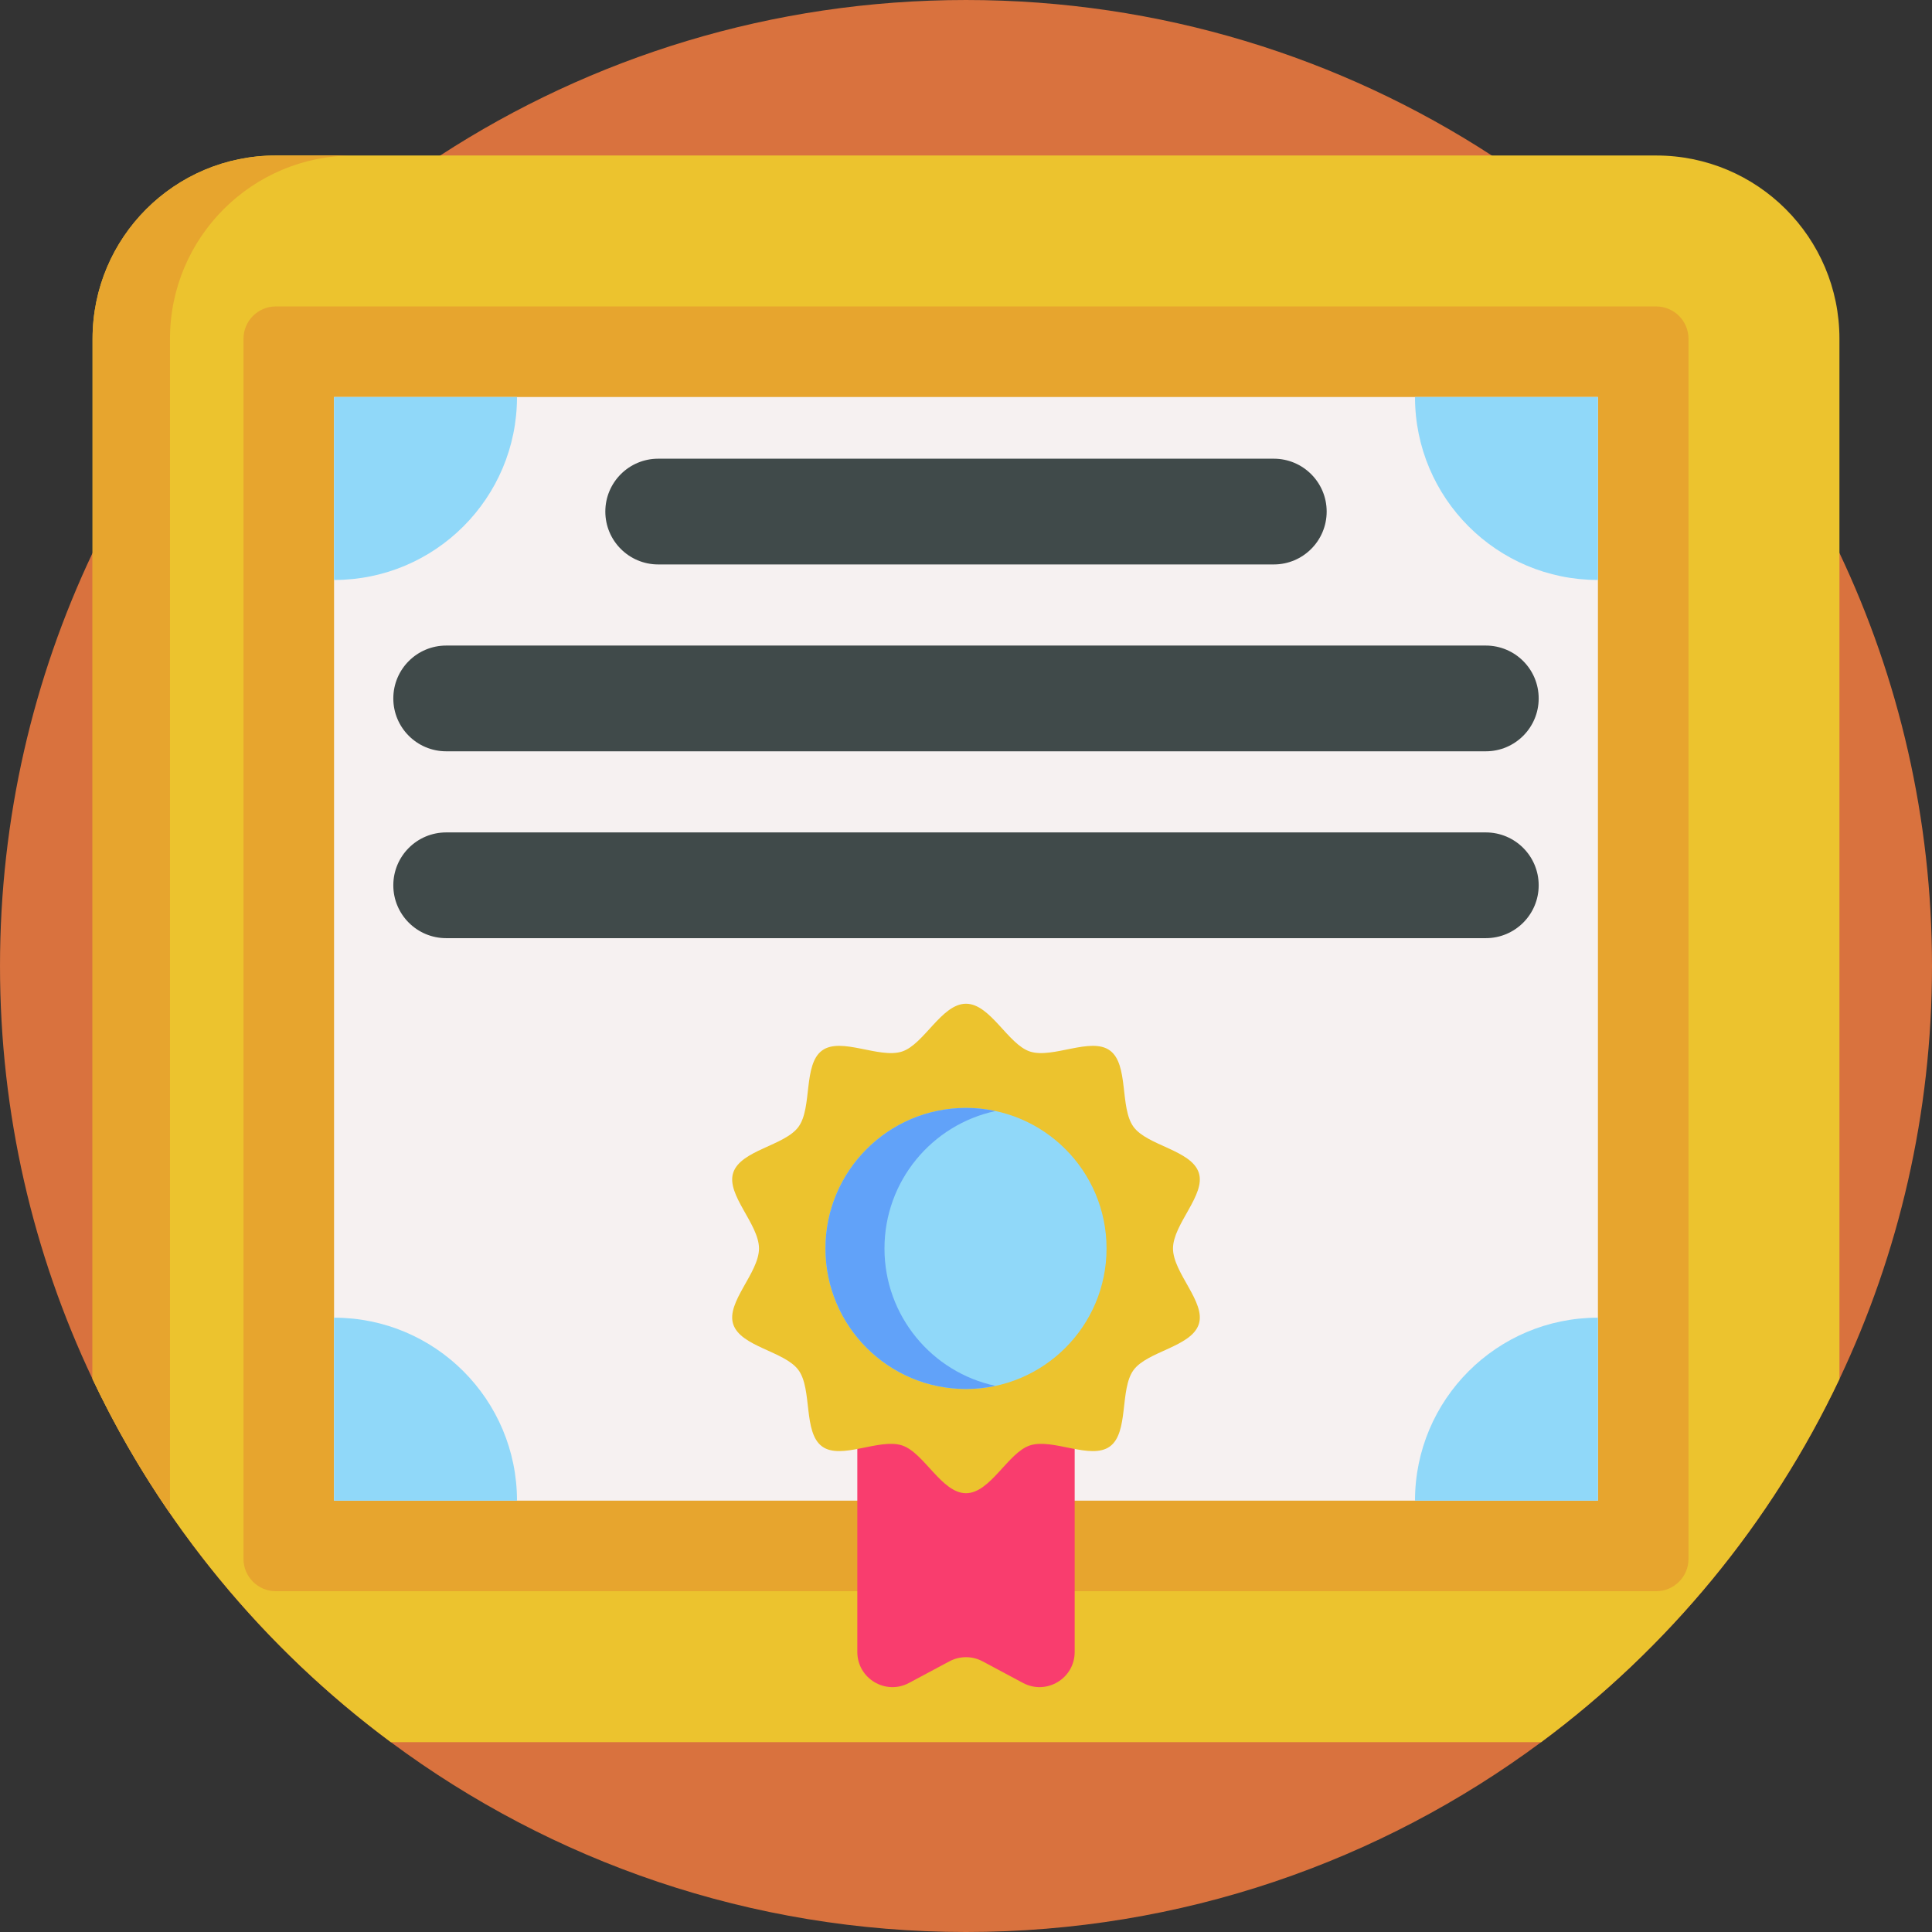
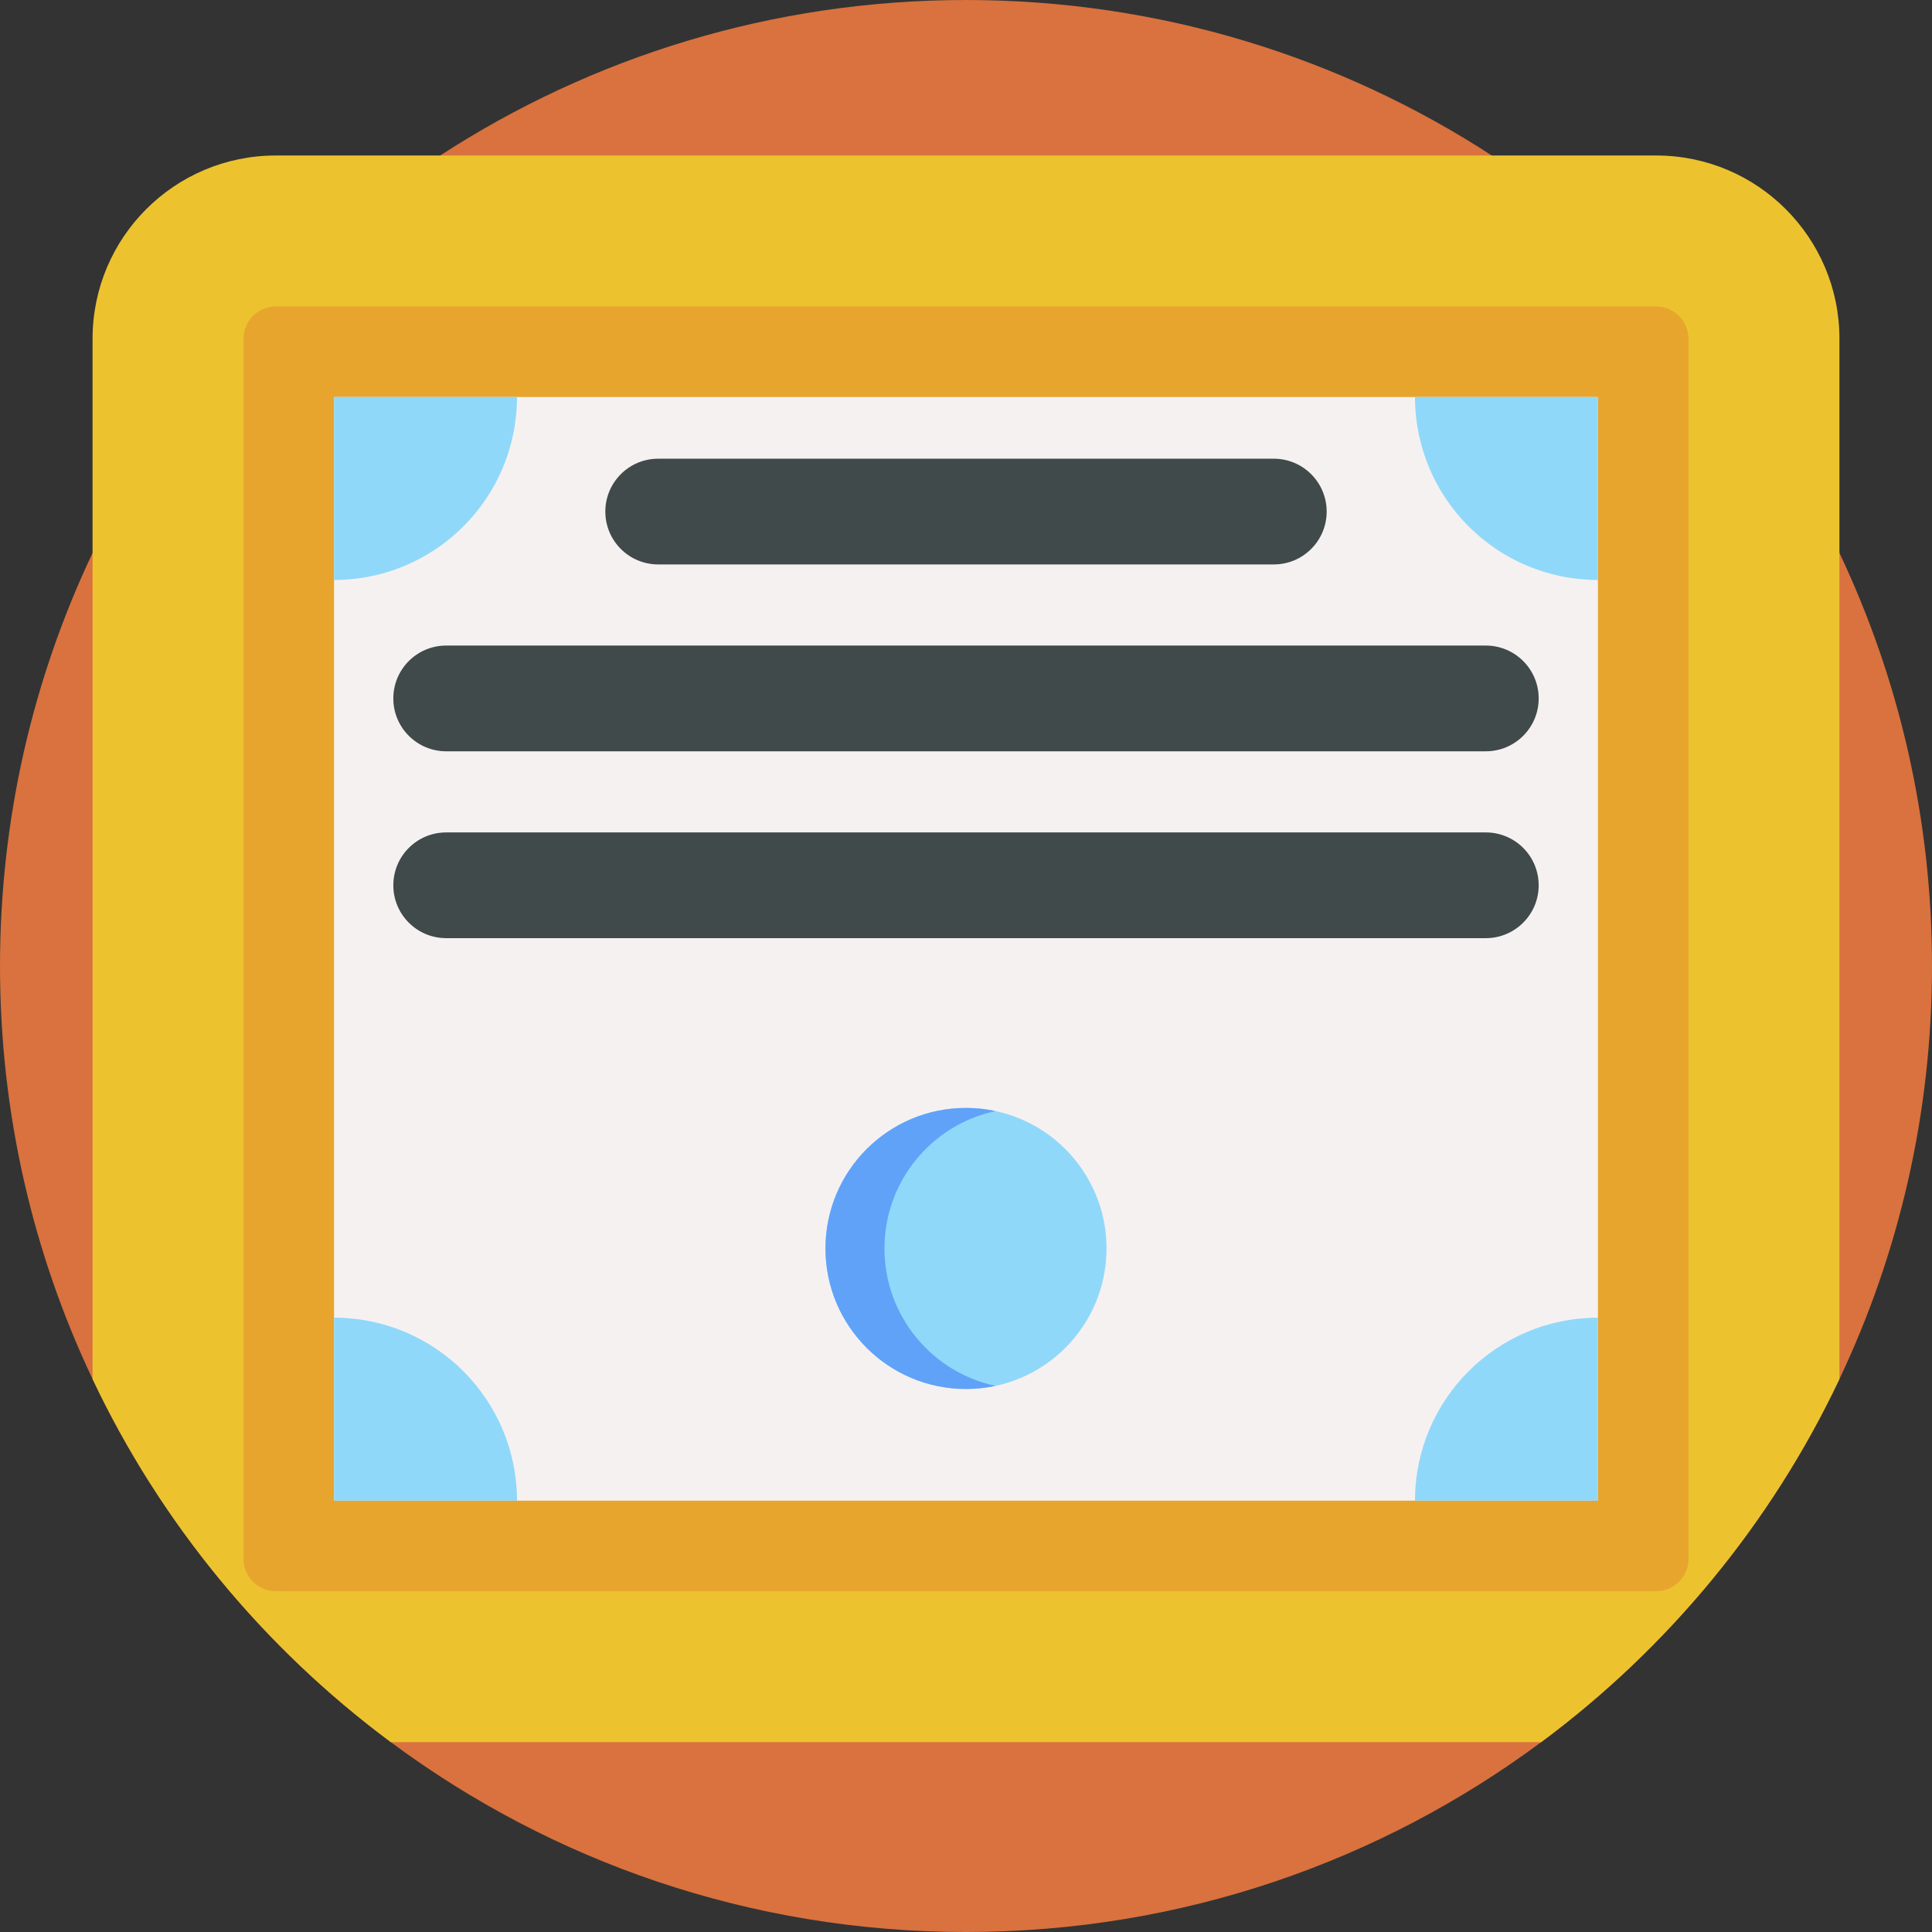
<svg xmlns="http://www.w3.org/2000/svg" class="illustration avatar" enable-background="new 0 0 512 512" height="35" viewBox="0 0 512 512" width="35">
  <rect x="0" y="0" width="512" height="512" fill="#333333" stroke="none" />
  <g>
    <path class="fill primary" d="m512 256c0 39.16-8.8 76.27-24.53 109.46-18.1 38.24-45.41 71.26-79.05 96.23-42.58 31.61-95.32 50.31-152.42 50.31s-109.84-18.7-152.42-50.31c-22.68-16.84-42.49-37.34-58.53-60.63-7.76-11.25-14.63-23.15-20.52-35.6-15.73-33.19-24.53-70.3-24.53-109.46s8.8-76.27 24.53-109.46c5.89-12.46 12.77-24.36 20.52-35.61 19.06-27.67 43.42-51.39 71.61-69.72 40.1-26.06 87.95-41.21 139.34-41.21s99.24 15.15 139.34 41.21c39.66 25.78 71.74 62.25 92.13 105.33 15.73 33.19 24.53 70.3 24.53 109.46z" fill="#d9723e" />
    <path d="m487.47 89.77v275.69c-18.1 38.24-45.41 71.26-79.05 96.23h-304.84c-33.64-24.97-60.95-57.99-79.05-96.23v-275.69c0-26.82 21.74-48.56 48.56-48.56h365.82c26.82 0 48.56 21.74 48.56 48.56z" fill="#ecc32e" />
-     <path d="m93.61 41.21c-26.81 0-48.56 21.74-48.56 48.56v311.29c-7.76-11.25-14.63-23.15-20.52-35.6v-275.69c0-26.82 21.74-48.56 48.56-48.56z" fill="#e7a52e" />
    <path d="m73.09 421.686c-4.72 0-8.561-3.84-8.561-8.561v-323.354c0-4.72 3.84-8.56 8.561-8.56h365.82c4.72 0 8.561 3.84 8.561 8.56v323.354c0 4.72-3.84 8.561-8.561 8.561z" fill="#e7a52e" />
    <path d="m88.53 105.21h334.94v292.48h-334.94z" fill="#f6f1f1" />
    <g>
-       <path d="m271.104 445.996-10.716-5.728c-2.742-1.466-6.035-1.466-8.777 0l-10.716 5.728c-6.201 3.315-13.697-1.178-13.697-8.21v-69.684h57.603v69.684c0 7.031-7.496 11.524-13.697 8.21z" fill="#f93d6e" />
-       <path d="m310.857 330.857c0-6.457 8.733-14.22 6.841-20.047-1.961-6.039-13.654-7.17-17.312-12.196-3.695-5.077-1.183-16.535-6.26-20.23-5.026-3.658-15.13 2.246-21.169.285-5.826-1.891-10.5-12.669-16.957-12.669s-11.132 10.778-16.958 12.67c-6.039 1.961-16.143-3.943-21.169-.285-5.077 3.695-2.565 15.153-6.26 20.23-3.658 5.026-15.351 6.158-17.312 12.196-1.892 5.827 6.841 13.589 6.841 20.046s-8.733 14.22-6.841 20.047c1.961 6.039 13.654 7.17 17.312 12.196 3.695 5.077 1.183 16.535 6.26 20.23 5.026 3.658 15.13-2.246 21.169-.285 5.827 1.892 10.501 12.67 16.958 12.67s11.132-10.778 16.958-12.67c6.039-1.961 16.143 3.943 21.169.285 5.077-3.695 2.565-15.153 6.26-20.23 3.658-5.026 15.351-6.158 17.312-12.196 1.892-5.827-6.842-13.589-6.842-20.047z" fill="#ecc32e" />
      <circle cx="256" cy="330.857" fill="#90d8f9" r="37.245" />
      <path d="m263.815 367.268c-2.52.55-5.14.83-7.82.83-20.57 0-37.24-16.67-37.24-37.24s16.67-37.25 37.24-37.25c2.68 0 5.3.28 7.82.83-16.81 3.59-29.42 18.53-29.42 36.42s12.61 32.829 29.42 36.41z" fill="#61a2f9" />
    </g>
    <path d="m337.57 149.582h-163.14c-7.738 0-14.011-6.273-14.011-14.011 0-7.738 6.273-14.011 14.011-14.011h163.14c7.738 0 14.011 6.273 14.011 14.011 0 7.738-6.273 14.011-14.011 14.011z" fill="#404a4a" />
    <path d="m393.757 199.102h-275.514c-7.738 0-14.011-6.273-14.011-14.011 0-7.738 6.273-14.011 14.011-14.011h275.513c7.738 0 14.011 6.273 14.011 14.011.001 7.738-6.272 14.011-14.01 14.011z" fill="#404a4a" />
    <path d="m393.757 248.622h-275.514c-7.738 0-14.011-6.273-14.011-14.011 0-7.738 6.273-14.011 14.011-14.011h275.513c7.738 0 14.011 6.273 14.011 14.011.001 7.738-6.272 14.011-14.01 14.011z" fill="#404a4a" />
    <g fill="#90d8f9">
      <path d="m423.47 105.21v48.49c-26.78 0-48.48-21.71-48.48-48.49z" />
      <path d="m137.01 105.21c0 26.78-21.7 48.49-48.48 48.49v-48.49z" />
      <path d="m137.01 397.69h-48.48v-48.49c26.78 0 48.48 21.71 48.48 48.49z" />
      <path d="m423.47 349.2v48.49h-48.48c0-26.78 21.7-48.49 48.48-48.49z" />
    </g>
  </g>
</svg>